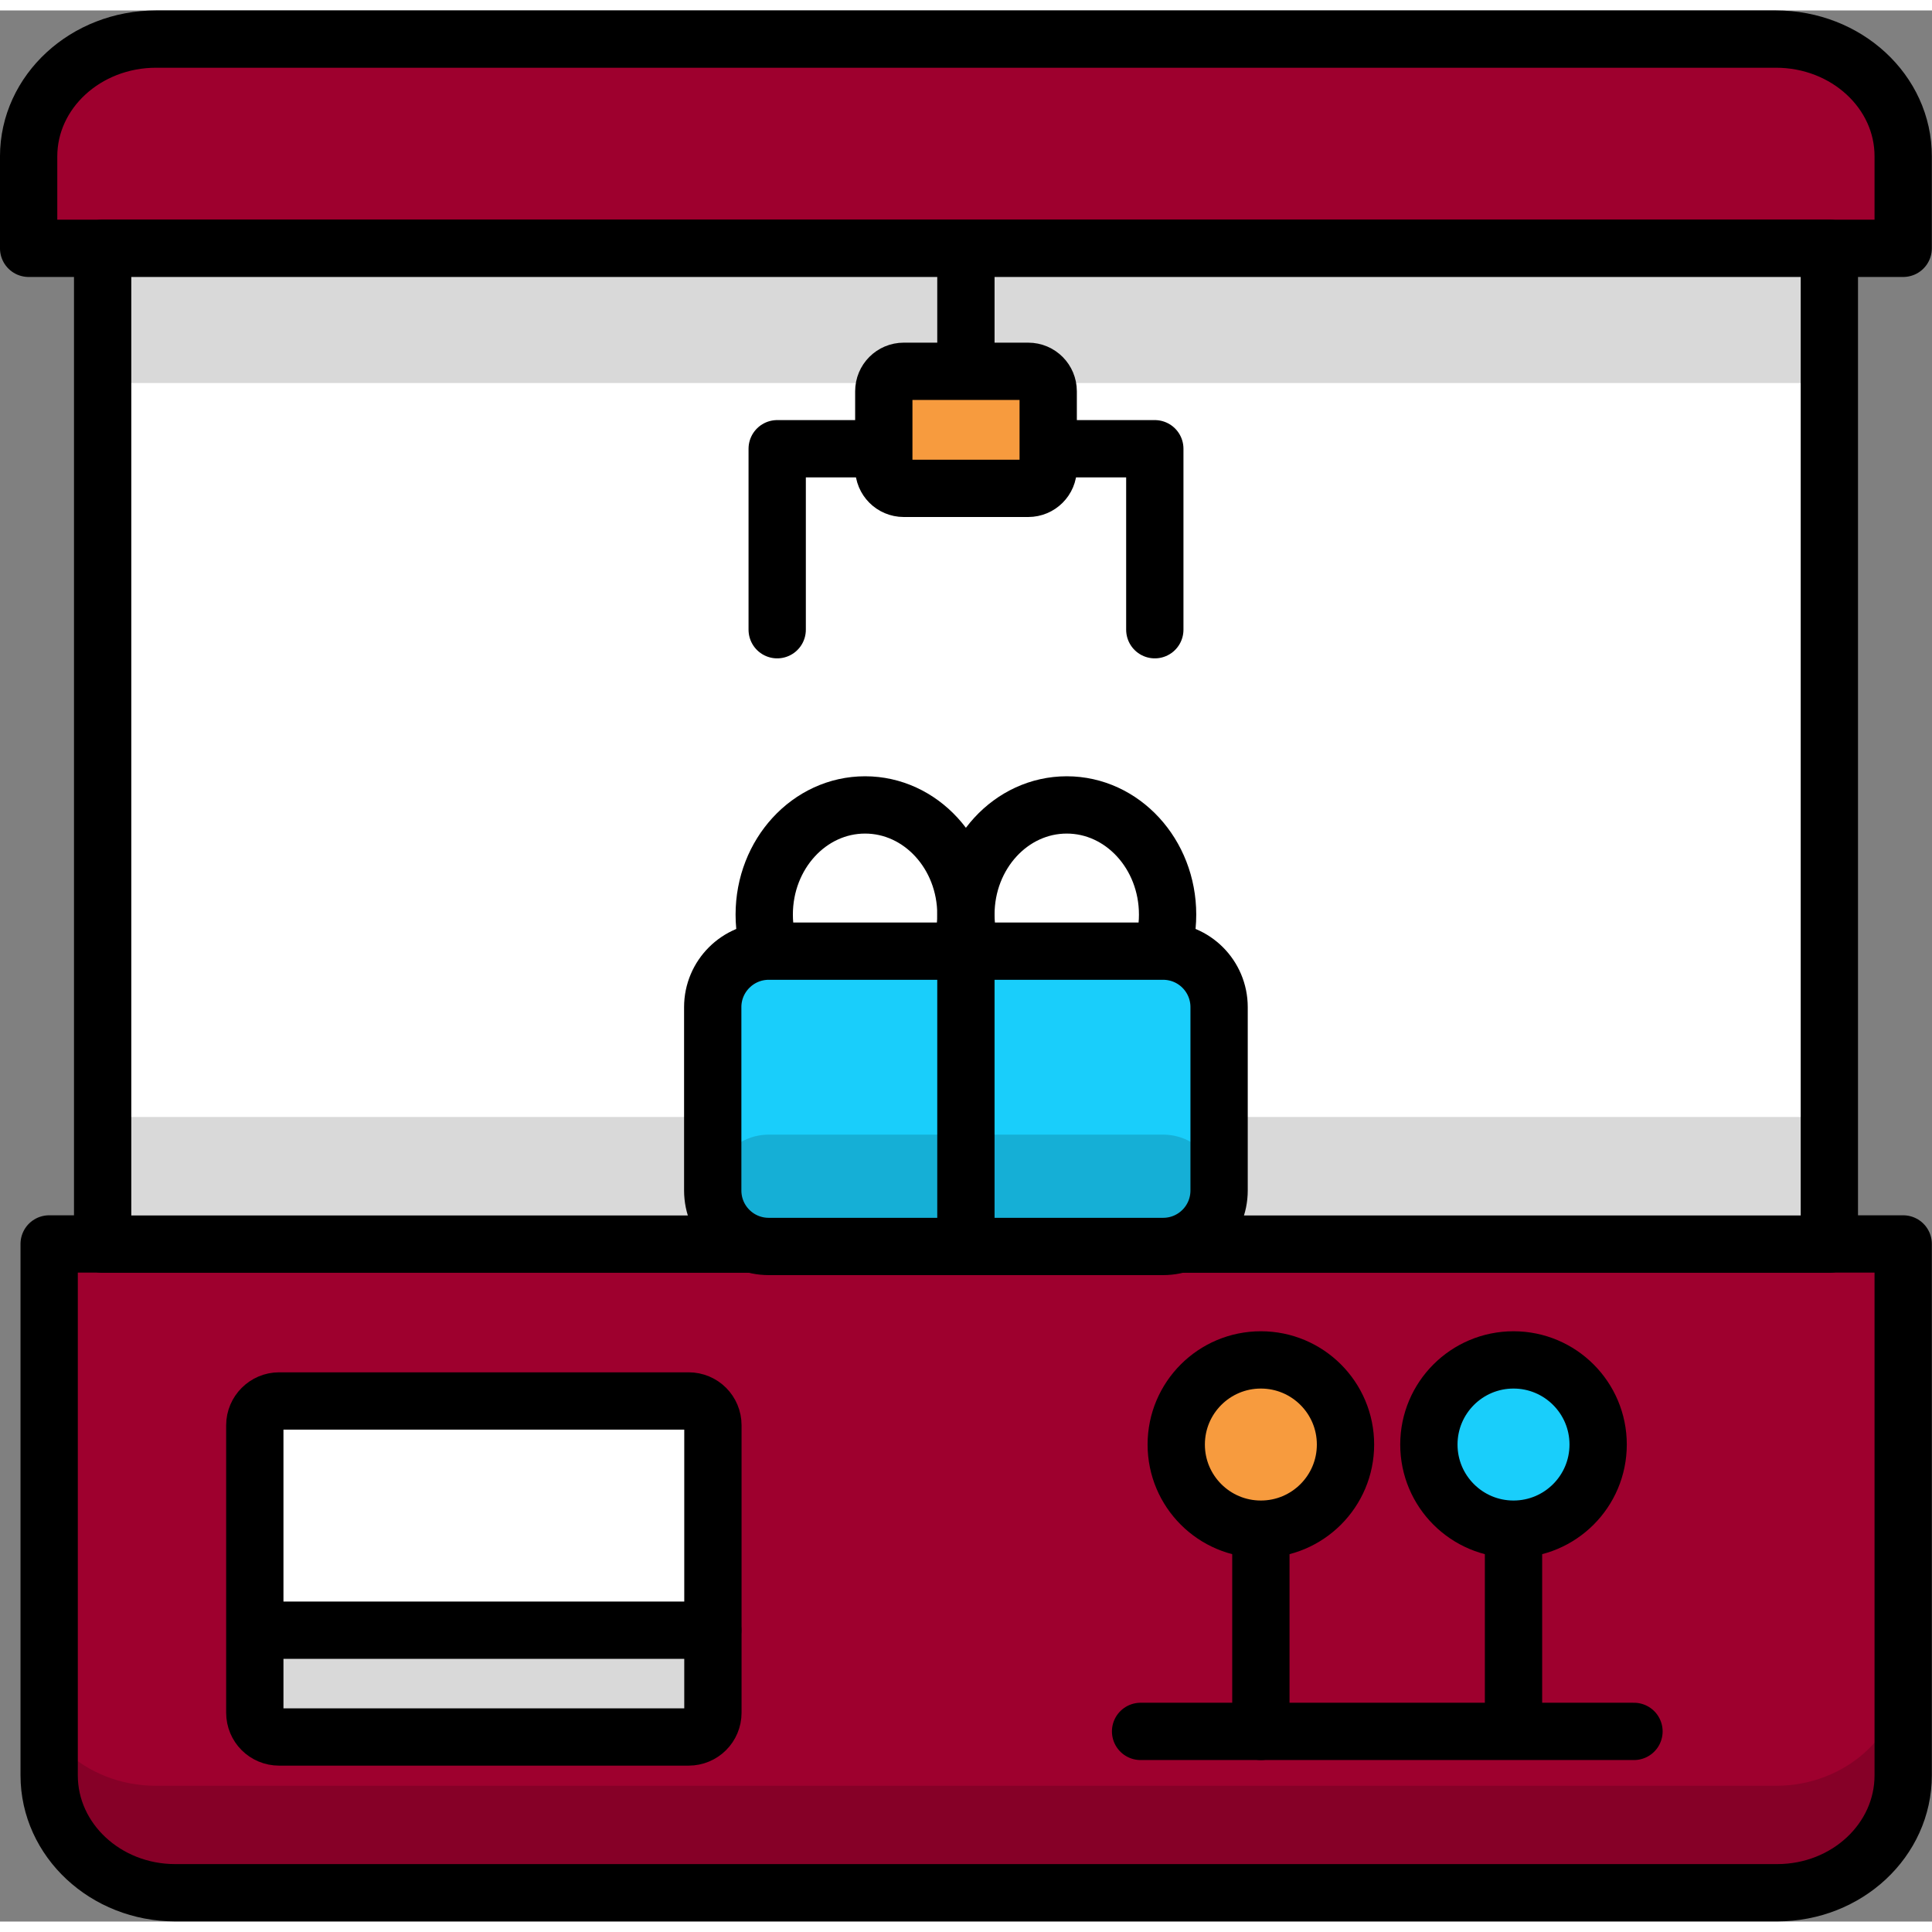
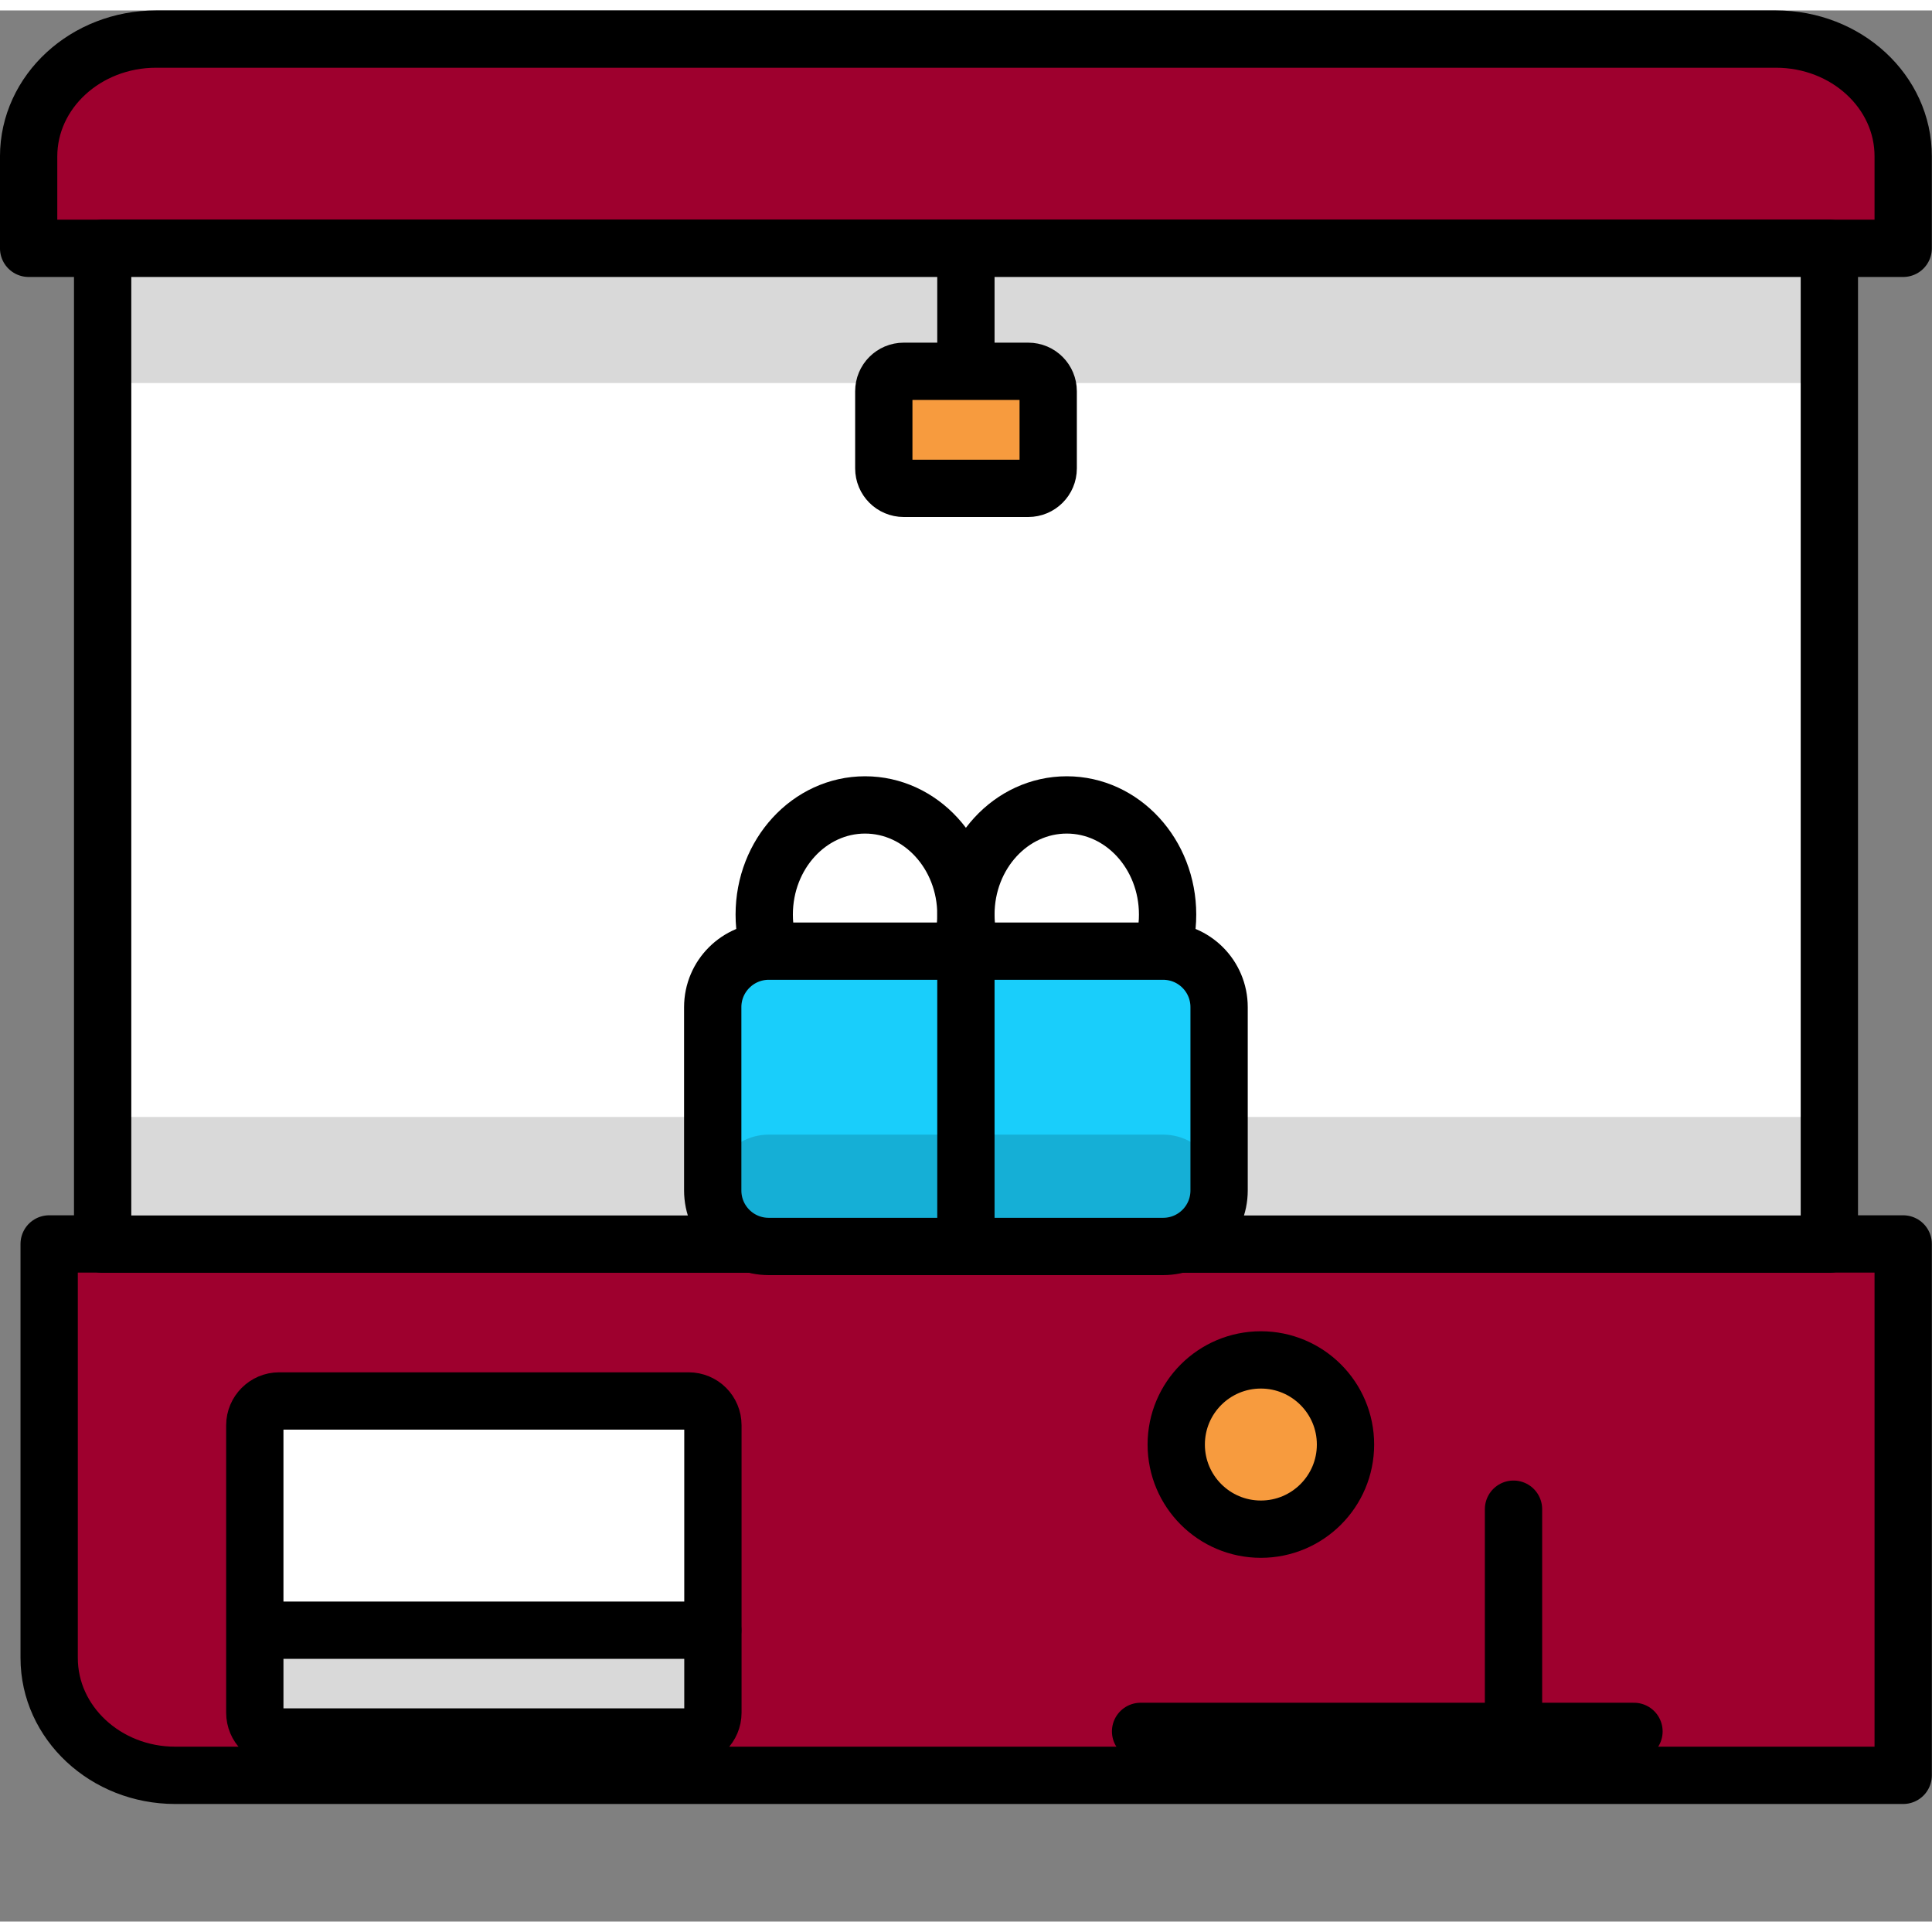
<svg xmlns="http://www.w3.org/2000/svg" id="Layer_1" x="0px" y="0px" viewBox="0 0 107.29 106.13" style="enable-background:new 0 0 107.29 106.13;" xml:space="preserve" width="148" height="148">
  <rect x="0" y="0" width="107.29" height="106.13" fill="#808080" stroke="none" />
  <style type="text/css">	.st0{fill:none;}	.st1{fill:#19CEFB;stroke:#000000;stroke-width:3.505;stroke-linecap:round;stroke-linejoin:round;}	.st2{fill:#9E002E;stroke:#000000;stroke-width:3.505;stroke-linecap:round;stroke-linejoin:round;}	.st3{opacity:0.15;enable-background:new    ;}	.st4{fill:#FFFFFF;stroke:#000000;stroke-width:3.505;stroke-linecap:round;stroke-linejoin:round;}	.st5{fill:none;stroke:#000000;stroke-width:2.337;stroke-linecap:round;stroke-linejoin:round;}	.st6{fill-rule:evenodd;clip-rule:evenodd;fill:#9E002E;}	.st7{fill-rule:evenodd;clip-rule:evenodd;fill:#19CEFB;}	.st8{fill:#19CEFB;}	.st9{fill-rule:evenodd;clip-rule:evenodd;}	.st10{fill-rule:evenodd;clip-rule:evenodd;fill:#CBCBCB;}	.st11{fill-rule:evenodd;clip-rule:evenodd;fill:#FFFFFF;}	.st12{fill-rule:evenodd;clip-rule:evenodd;fill:#D58930;}	.st13{fill-rule:evenodd;clip-rule:evenodd;fill:#F79B3E;}	.st14{fill-rule:evenodd;clip-rule:evenodd;fill:#9DA83B;}	.st15{fill-rule:evenodd;clip-rule:evenodd;fill:#BACB35;}	.st16{fill:none;stroke:#000000;stroke-width:3.505;stroke-linecap:round;stroke-linejoin:round;}	.st17{fill-rule:evenodd;clip-rule:evenodd;fill:#E5E5E5;}	.st18{opacity:0.15;fill-rule:evenodd;clip-rule:evenodd;enable-background:new    ;}	.st19{fill:#F9A534;stroke:#000000;stroke-width:3.505;stroke-linecap:round;stroke-linejoin:round;}	.st20{fill:#FFFFFF;}			.st21{fill-rule:evenodd;clip-rule:evenodd;fill:#19CEFB;stroke:#000000;stroke-width:3.127;stroke-linecap:round;stroke-linejoin:round;}	.st22{fill:#CBCBCB;}	.st23{fill:#D58930;}	.st24{fill:none;stroke:#000000;stroke-width:3.127;stroke-linecap:round;stroke-linejoin:round;}	.st25{fill:#19CEFB;stroke:#000000;stroke-width:3.114;stroke-linecap:round;stroke-linejoin:round;}	.st26{fill:#9E002E;stroke:#000000;stroke-width:3.114;stroke-linecap:round;stroke-linejoin:round;}	.st27{opacity:0.15;}	.st28{fill:#FFFFFF;stroke:#000000;stroke-width:3.114;stroke-linecap:round;stroke-linejoin:round;}	.st29{fill:none;stroke:#000000;stroke-width:3.114;stroke-linecap:round;stroke-linejoin:round;}	.st30{fill:#F9A534;stroke:#000000;stroke-width:3.114;stroke-linecap:round;stroke-linejoin:round;}			.st31{fill-rule:evenodd;clip-rule:evenodd;fill:#19CEFB;stroke:#000000;stroke-width:3.346;stroke-linecap:round;stroke-linejoin:round;}	.st32{fill:none;stroke:#000000;stroke-width:3.21;stroke-linecap:round;stroke-linejoin:round;}	.st33{fill:#F9A534;stroke:#000000;stroke-width:3.404;stroke-linecap:round;stroke-linejoin:round;}	.st34{fill:#FFFFFF;stroke:#000000;stroke-width:3.404;stroke-linecap:round;stroke-linejoin:round;}	.st35{fill:#19CEFB;stroke:#000000;stroke-width:3.404;stroke-linecap:round;stroke-linejoin:round;}	.st36{fill:#9E002E;stroke:#000000;stroke-width:3.404;stroke-linecap:round;stroke-linejoin:round;}	.st37{fill:#9E002E;stroke:#000000;stroke-width:3.182;stroke-linecap:round;stroke-linejoin:round;}	.st38{fill:#FFFFFF;stroke:#000000;stroke-width:3.182;stroke-linecap:round;stroke-linejoin:round;}	.st39{fill:none;stroke:#000000;stroke-width:3.182;stroke-linecap:round;stroke-linejoin:round;}	.st40{fill:#19CEFB;stroke:#000000;stroke-width:3.182;stroke-linecap:round;stroke-linejoin:round;}	.st41{fill:#F79B3E;stroke:#000000;stroke-width:3.182;stroke-linecap:round;stroke-linejoin:round;}	.st42{fill:#9E002E;stroke:#000000;stroke-width:3.068;stroke-linecap:round;stroke-linejoin:round;}	.st43{fill:#19CEFB;stroke:#000000;stroke-width:3.068;stroke-linecap:round;stroke-linejoin:round;}	.st44{fill:#F79B3E;stroke:#000000;stroke-width:3.068;stroke-linecap:round;stroke-linejoin:round;}	.st45{fill:#FFFFFF;stroke:#000000;stroke-width:3.068;stroke-linecap:round;stroke-linejoin:round;}			.st46{fill:none;stroke:#000000;stroke-width:3.068;stroke-linecap:round;stroke-linejoin:round;stroke-dasharray:0,0,5.783,5.783;}	.st47{fill:#FFFFFF;stroke:#000000;stroke-width:2.812;stroke-linecap:round;stroke-linejoin:round;}	.st48{fill:#F9A534;stroke:#000000;stroke-width:2.812;stroke-linecap:round;stroke-linejoin:round;}	.st49{fill:#19CEFB;stroke:#000000;stroke-width:2.812;stroke-linecap:round;stroke-linejoin:round;}	.st50{fill:#9E002E;}			.st51{fill-rule:evenodd;clip-rule:evenodd;fill:#9E002E;stroke:#000000;stroke-width:3.25;stroke-linecap:round;stroke-linejoin:round;}	.st52{fill:#19CEFB;stroke:#000000;stroke-width:3.25;stroke-linecap:round;stroke-linejoin:round;}			.st53{fill-rule:evenodd;clip-rule:evenodd;fill:#19CEFB;stroke:#000000;stroke-width:3.25;stroke-linecap:round;stroke-linejoin:round;}	.st54{fill:#F79B3E;stroke:#000000;stroke-width:3.25;stroke-linecap:round;stroke-linejoin:round;}			.st55{fill-rule:evenodd;clip-rule:evenodd;fill:#F79B3E;stroke:#000000;stroke-width:3.25;stroke-linecap:round;stroke-linejoin:round;}	.st56{fill:#9E002E;stroke:#000000;stroke-width:3.25;stroke-linecap:round;stroke-linejoin:round;}	.st57{fill:#FFFFFF;stroke:#000000;stroke-width:3.25;stroke-linecap:round;stroke-linejoin:round;}	.st58{fill:none;stroke:#000000;stroke-width:3.25;stroke-linecap:round;stroke-linejoin:round;}			.st59{fill-rule:evenodd;clip-rule:evenodd;fill:#F79B3E;stroke:#000000;stroke-width:3.128;stroke-linecap:round;stroke-linejoin:round;}	.st60{fill:#FFFFFF;stroke:#000000;stroke-width:3.204;stroke-linecap:round;stroke-linejoin:round;}	.st61{fill:#9E002E;stroke:#000000;stroke-width:3.204;stroke-linecap:round;stroke-linejoin:round;}	.st62{fill:#F9A534;stroke:#000000;stroke-width:3.204;stroke-linecap:round;stroke-linejoin:round;}</style>
  <g>
    <path class="st37" d="M105.69,8.11v5.1H1.59v-5.1c0-3.6,3.17-6.52,7.08-6.52h89.95C102.53,1.59,105.7,4.51,105.69,8.11L105.69,8.11  z" />
-     <path class="st37" d="M105.69,68.5v29.51c0,3.6-3.13,6.52-7,6.52H9.73c-3.86,0-7-2.92-7-6.52V68.5H105.69z" />
-     <path class="st3" d="M98.62,98.59H8.66c-3.91,0-7.08-2.92-7.08-6.52v5.95c0,3.6,3.17,6.52,7.08,6.52h89.96  c3.91,0,7.08-2.92,7.08-6.52v-5.95C105.7,95.67,102.53,98.59,98.62,98.59z" />
+     <path class="st37" d="M105.69,68.5v29.51H9.73c-3.86,0-7-2.92-7-6.52V68.5H105.69z" />
    <rect x="5.7" y="13.21" class="st38" width="95.89" height="55.3" />
    <rect x="5.7" y="61.45" class="st3" width="95.89" height="7.06" />
    <rect x="5.7" y="13.63" class="st3" width="95.89" height="7.06" />
    <path class="st38" d="M15.5,77.22h22.74c0.75,0,1.35,0.6,1.35,1.35v15.96c0,0.75-0.6,1.35-1.35,1.35H15.5  c-0.75,0-1.35-0.6-1.35-1.35V78.57C14.15,77.83,14.76,77.22,15.5,77.22z" />
    <path class="st3" d="M15.5,89.95h22.74c0.75,0,1.35,0.6,1.35,1.35v3.23c0,0.75-0.6,1.35-1.35,1.35H15.5c-0.75,0-1.35-0.6-1.35-1.35  V91.3C14.15,90.56,14.76,89.95,15.5,89.95z" />
    <line class="st39" x1="63.34" y1="95.57" x2="90.74" y2="95.57" />
    <g>
      <line class="st39" x1="84.05" y1="95.07" x2="84.05" y2="83.23" />
-       <circle class="st40" cx="84.05" cy="79.64" r="4.7" />
    </g>
    <g>
-       <line class="st39" x1="70.02" y1="95.57" x2="70.02" y2="83.23" />
      <circle class="st41" cx="70.02" cy="79.64" r="4.7" />
    </g>
    <line class="st39" x1="53.64" y1="14.25" x2="53.64" y2="23.29" />
-     <polyline class="st39" points="43.16,34.39 43.16,24.34 64.13,24.34 64.13,34.39  " />
    <path class="st41" d="M50.19,20.04h6.91c0.62,0,1.11,0.5,1.11,1.11v4.28c0,0.62-0.5,1.11-1.11,1.11h-6.91  c-0.62,0-1.11-0.5-1.11-1.11v-4.28C49.08,20.54,49.57,20.04,50.19,20.04z" />
    <g>
      <g>
        <ellipse class="st39" cx="59.24" cy="50.21" rx="5.6" ry="6.09" />
        <ellipse class="st39" cx="48.04" cy="50.21" rx="5.6" ry="6.09" />
      </g>
      <path class="st40" d="M42.69,52.24h21.9c1.72,0,3.11,1.39,3.11,3.11v10.18c0,1.72-1.39,3.11-3.11,3.11h-21.9   c-1.72,0-3.11-1.39-3.11-3.11V55.35C39.58,53.63,40.98,52.24,42.69,52.24z" />
      <path class="st3" d="M42.69,62.43h21.9c1.72,0,3.11,1.39,3.11,3.11l0,0c0,1.72-1.39,3.11-3.11,3.11h-21.9   c-1.72,0-3.11-1.39-3.11-3.11l0,0C39.58,63.82,40.98,62.43,42.69,62.43z" />
      <line class="st39" x1="53.64" y1="52.61" x2="53.64" y2="68.64" />
    </g>
    <line class="st39" x1="14.56" y1="89.95" x2="39.58" y2="89.95" />
  </g>
</svg>